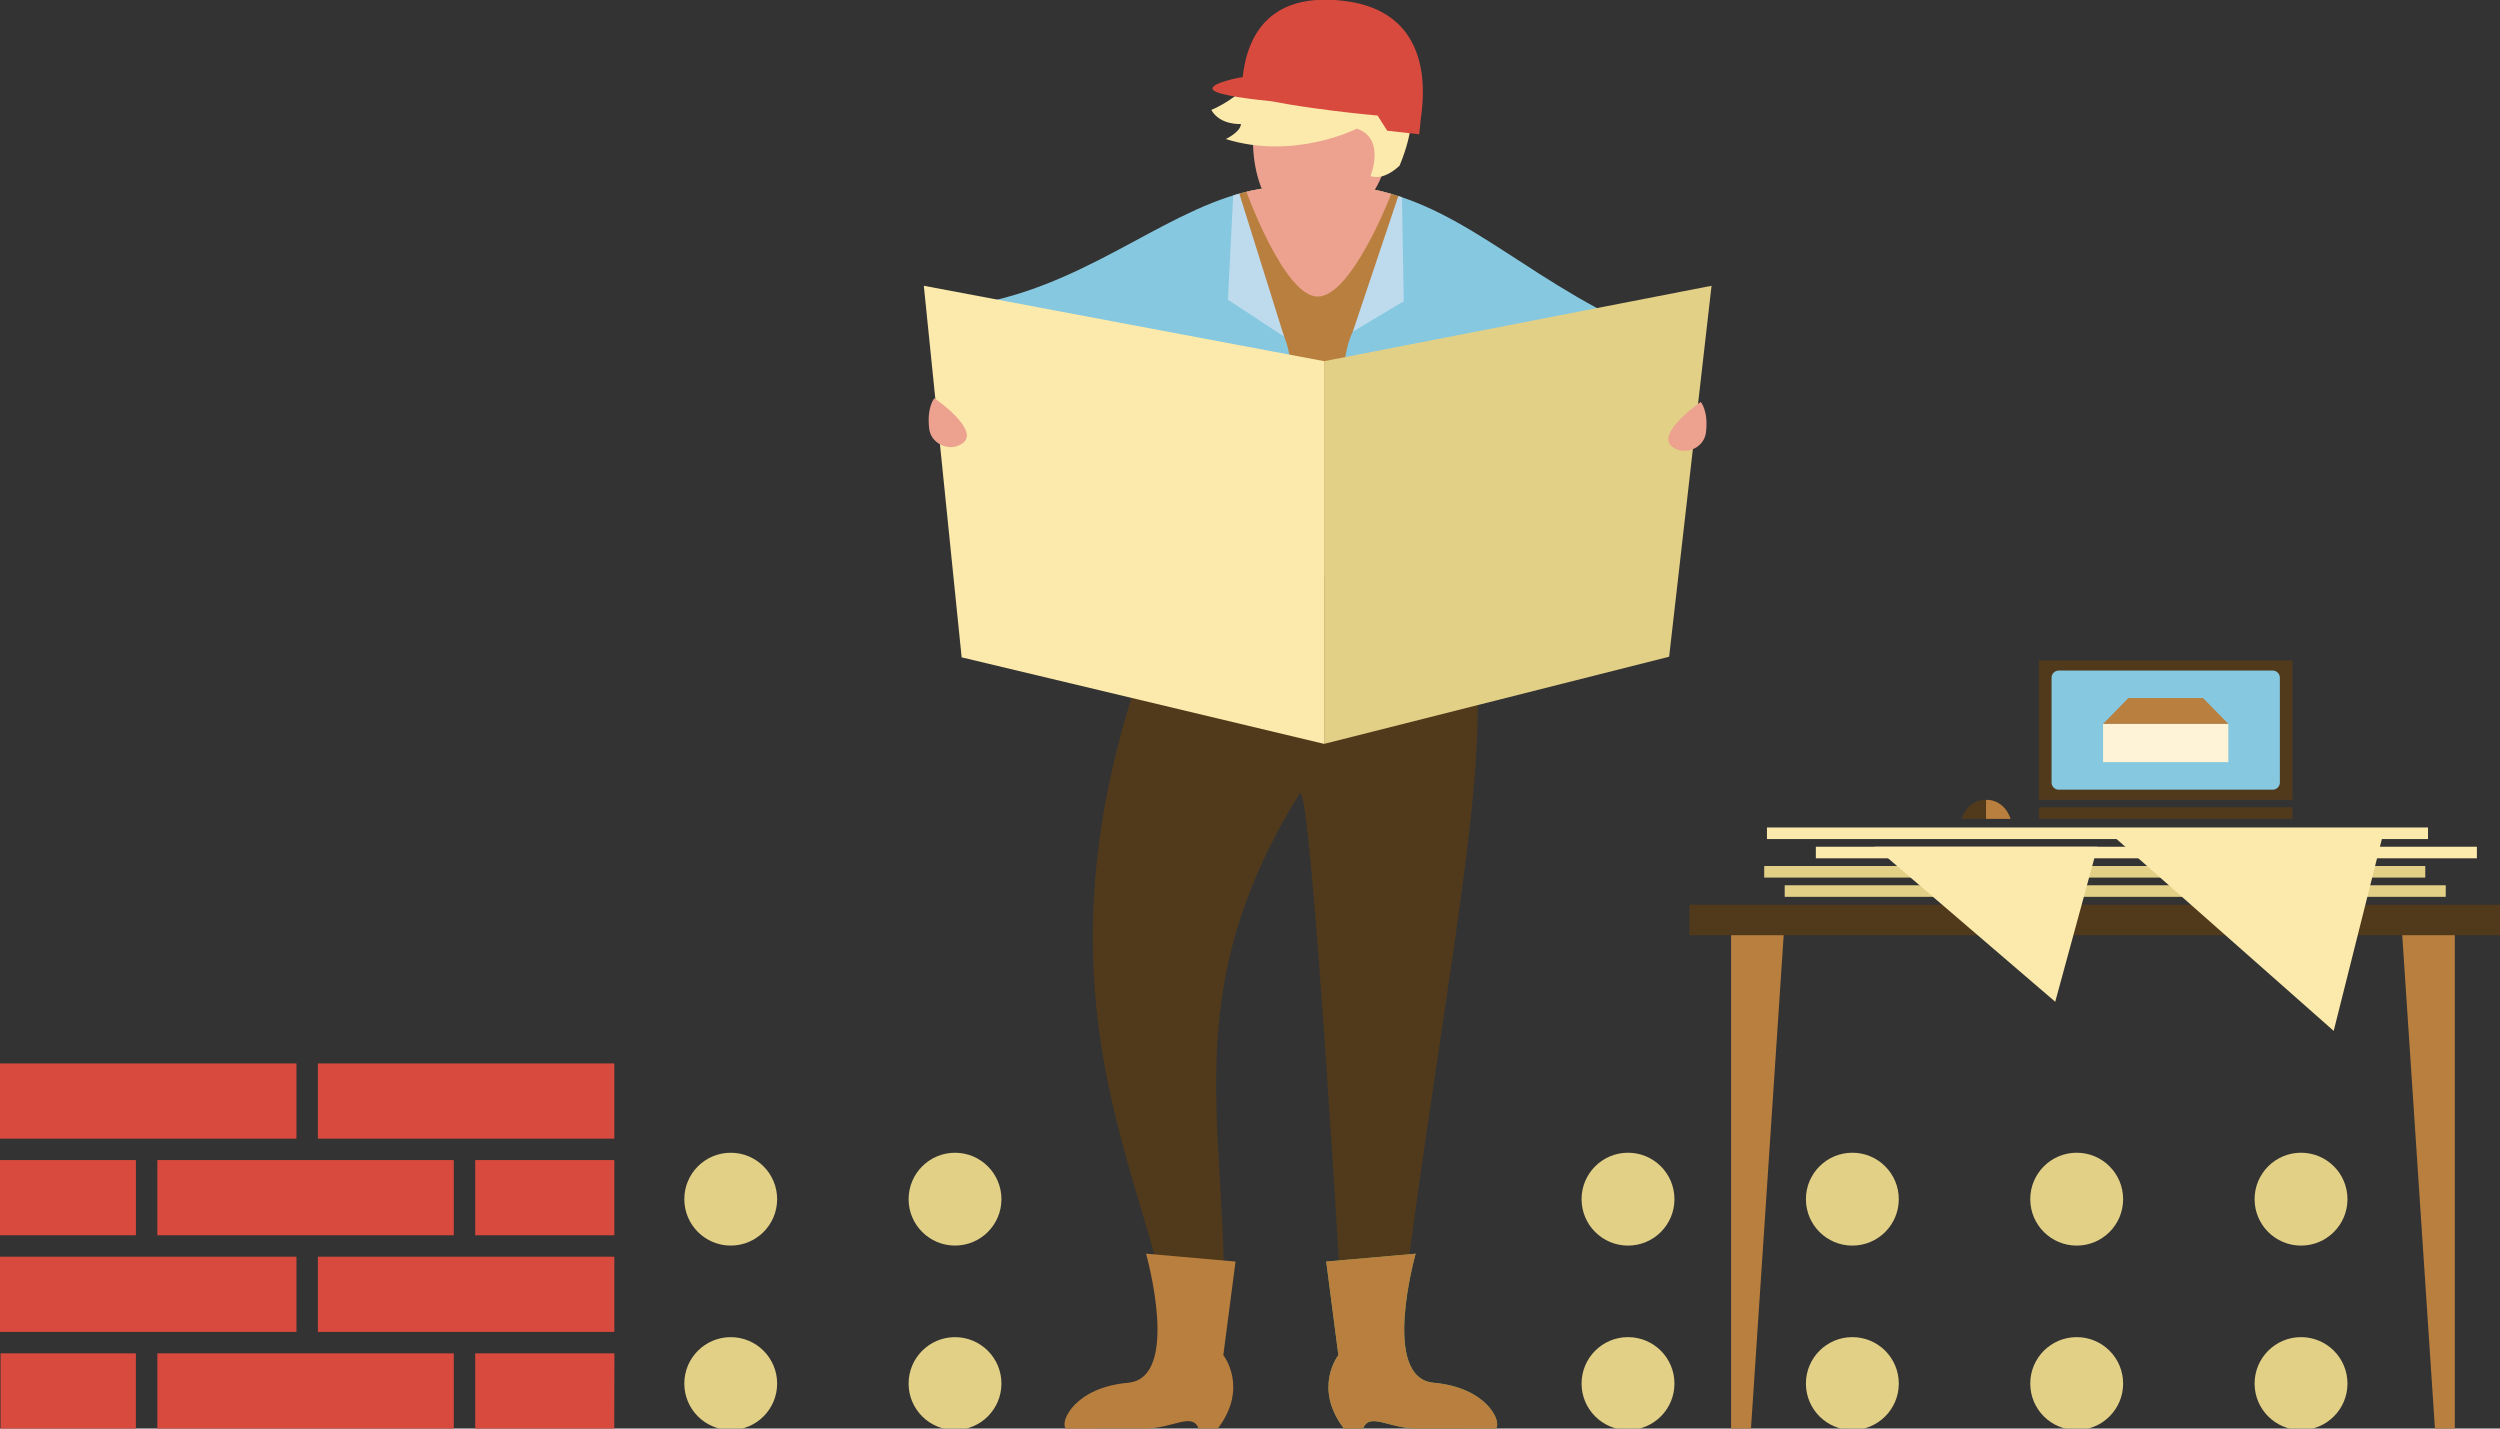
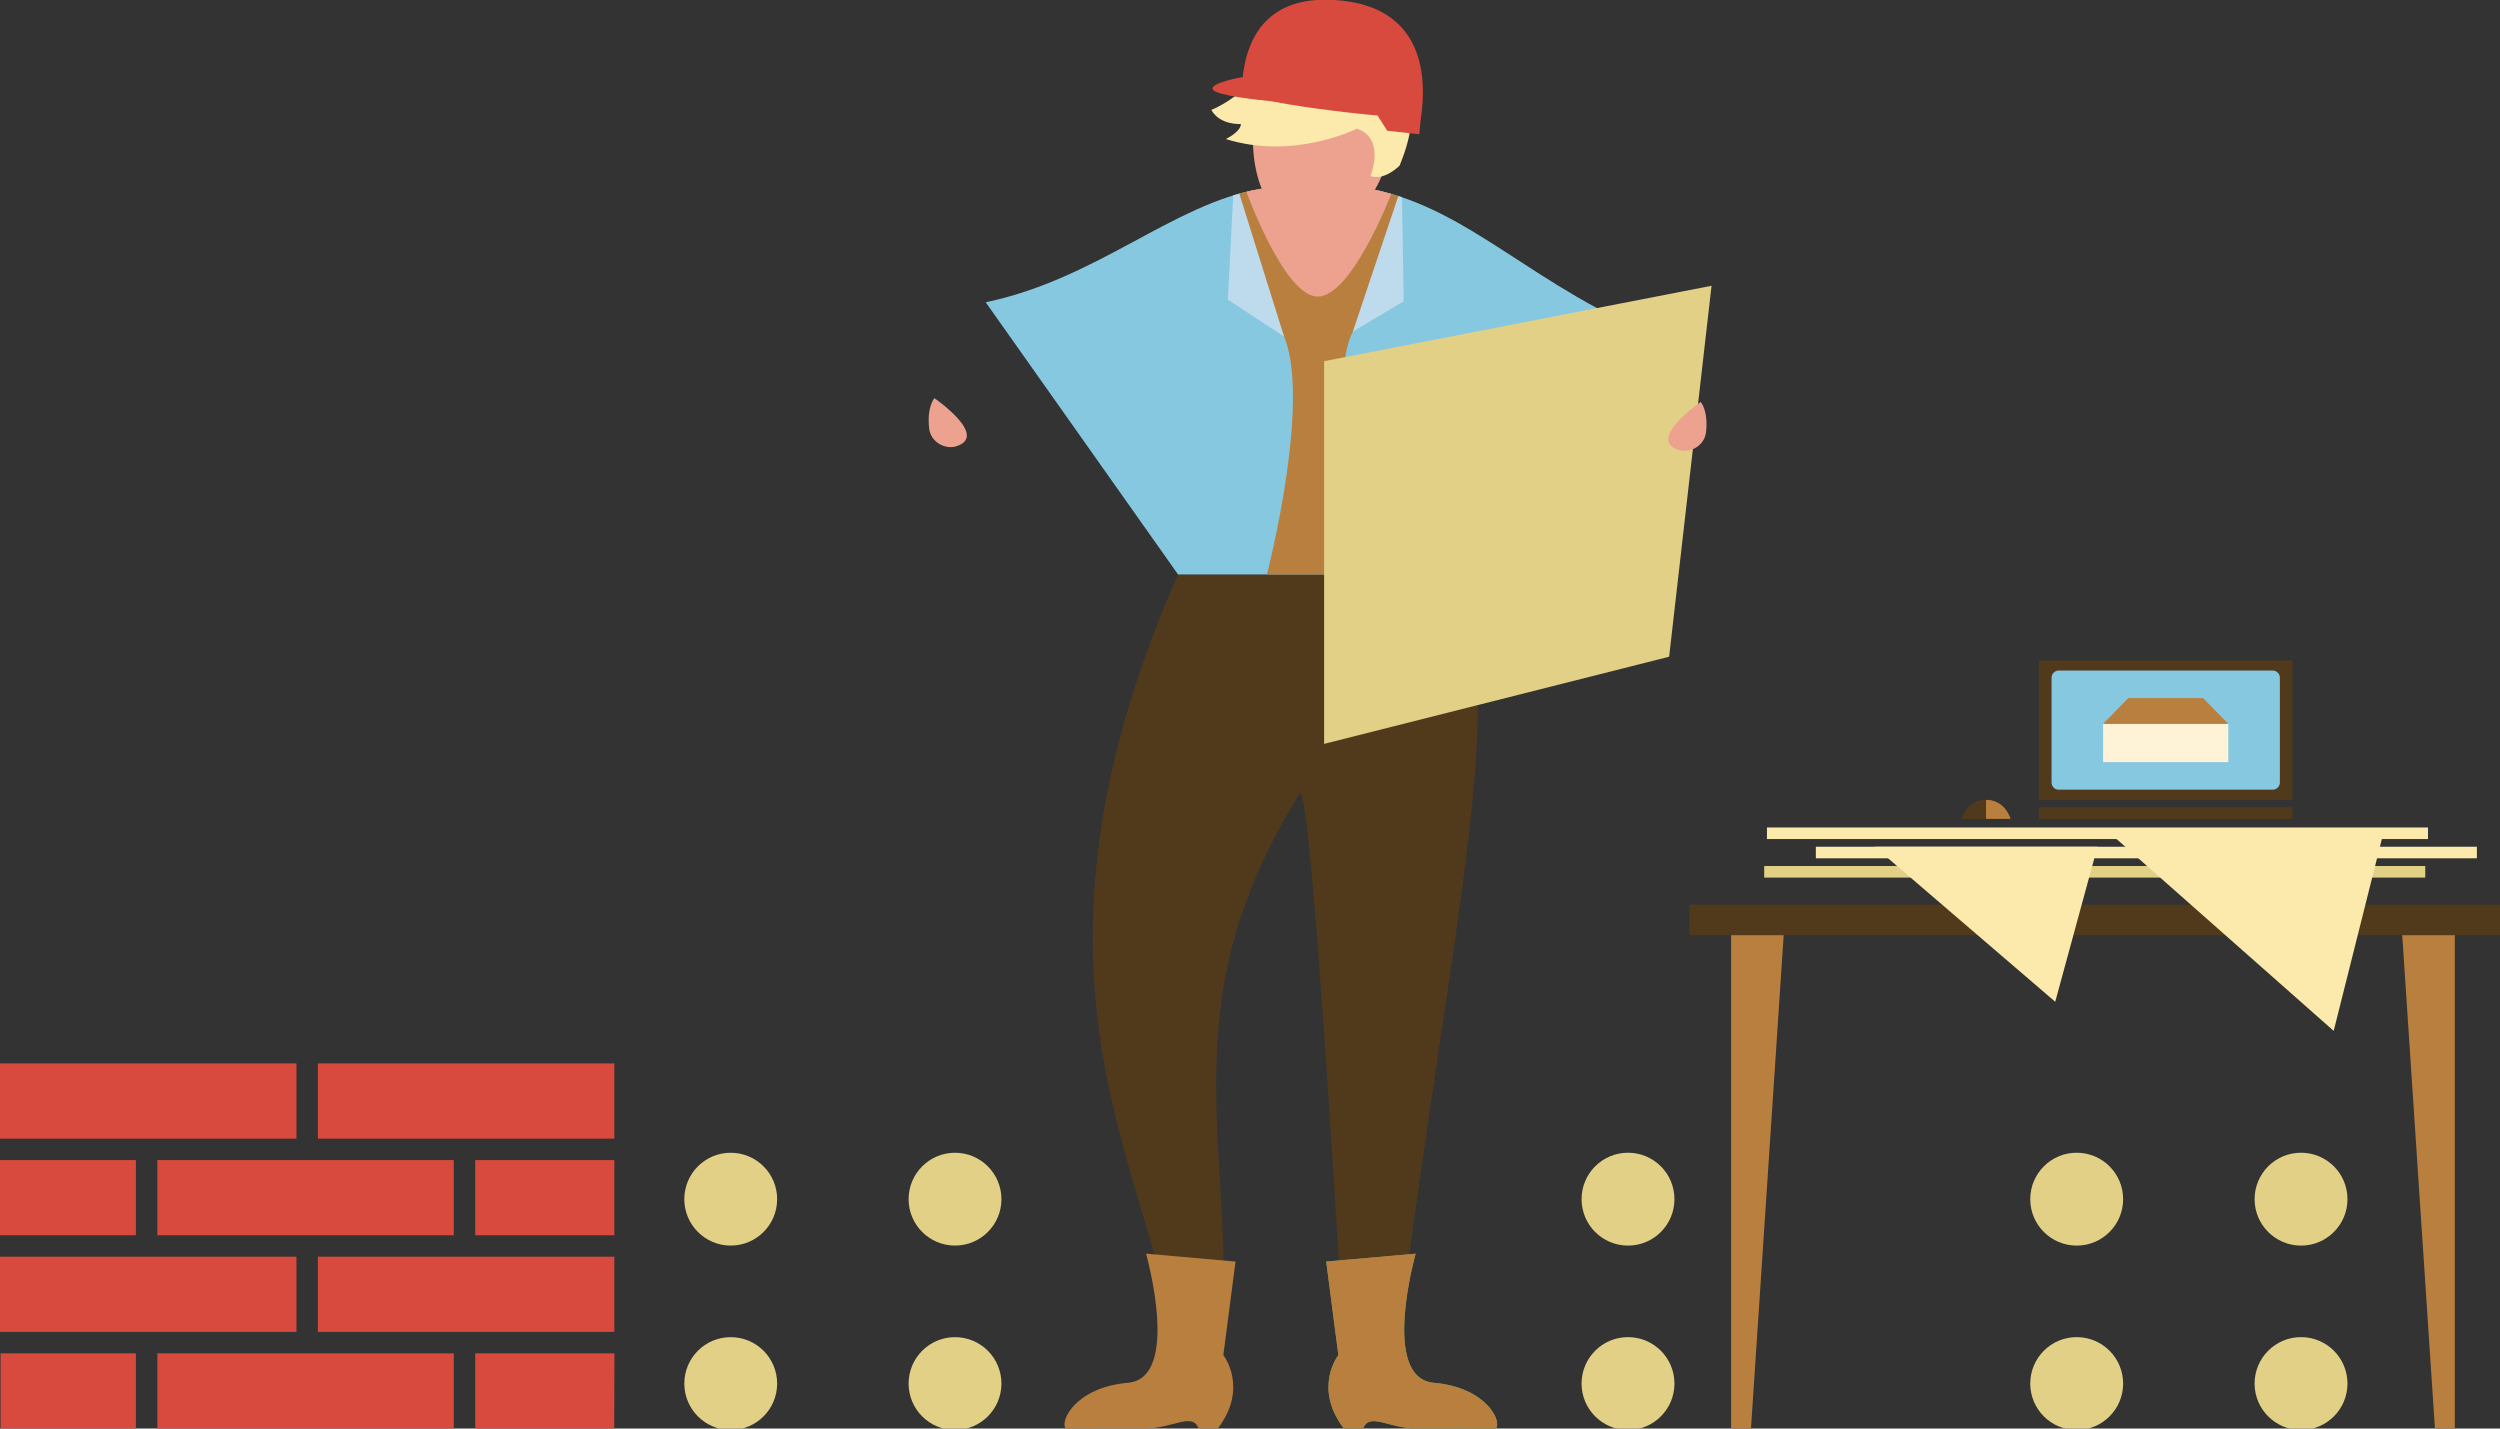
<svg xmlns="http://www.w3.org/2000/svg" xmlns:xlink="http://www.w3.org/1999/xlink" version="1.1" x="0px" y="0px" width="99.213px" height="56.692px" viewBox="0 0 99.213 56.692" enable-background="new 0 0 99.213 56.692" xml:space="preserve">
  <rect x="0" y="0" width="99.213" height="56.692" fill="#333333" stroke="none" />
  <g id="schubkarre">
</g>
  <g id="huhn">
</g>
  <g id="blumenvase">
</g>
  <g id="erdbeere">
</g>
  <g id="scheune">
</g>
  <g id="scheune_2">
</g>
  <g id="Katze">
</g>
  <g id="werkzeug">
</g>
  <g id="gartenanbau">
</g>
  <g id="fenster">
</g>
  <g id="bauarbeiter_sandberg">
</g>
  <g id="angler">
</g>
  <g id="bauarbeiter_Träger">
</g>
  <g id="architektin">
    <g>
      <g>
        <circle fill="#E2D087" cx="28.999" cy="54.907" r="1.842" />
        <circle fill="#E2D087" cx="28.999" cy="47.589" r="1.842" />
      </g>
      <g>
        <circle fill="#E2D087" cx="37.9" cy="54.907" r="1.842" />
        <circle fill="#E2D087" cx="37.9" cy="47.589" r="1.842" />
      </g>
      <g>
        <circle fill="#E2D087" cx="64.608" cy="54.907" r="1.843" />
        <circle fill="#E2D087" cx="64.608" cy="47.589" r="1.843" />
      </g>
      <g>
-         <circle fill="#E2D087" cx="73.511" cy="54.907" r="1.843" />
-         <circle fill="#E2D087" cx="73.511" cy="47.589" r="1.843" />
-       </g>
+         </g>
      <g>
        <circle fill="#E2D087" cx="82.414" cy="54.907" r="1.843" />
        <circle fill="#E2D087" cx="82.414" cy="47.589" r="1.843" />
      </g>
      <g>
        <circle fill="#E2D087" cx="91.317" cy="54.907" r="1.843" />
        <circle fill="#E2D087" cx="91.317" cy="47.589" r="1.843" />
      </g>
    </g>
    <g>
      <g>
        <path fill="#513A1C" d="M57.744,22.798H46.751c-7.381,16.727-0.4,24.393-0.268,30.877h1.98c0.672-8.01-2.244-13.584,3.117-22.188     c0.461-0.738,1.756,21.967,1.756,21.967h2.107C57.72,35.622,59.937,27.812,57.744,22.798z" />
        <path fill="#B97F3F" d="M48.548,53.78l0.484-3.715l-3.551-0.312c0,0,1.403,4.938-0.719,5.123     c-2.117,0.188-2.72,1.561-2.461,1.818l3.143-0.002c1.094,0,1.873-0.66,2.121,0h0.764C49.567,55.065,48.548,53.78,48.548,53.78z" />
        <path fill="#689E5F" d="M53.114,53.78l-0.483-3.715l3.55-0.312c0,0-1.403,4.938,0.72,5.123c2.116,0.188,2.718,1.561,2.46,1.818     l-3.143-0.002c-1.095,0-1.874-0.66-2.121,0h-0.764C52.094,55.065,53.114,53.78,53.114,53.78z" />
        <path fill="#B97F3F" d="M53.114,53.78l-0.483-3.715l3.55-0.312c0,0-1.403,4.938,0.72,5.123c2.116,0.188,2.718,1.561,2.46,1.818     l-3.143-0.002c-1.095,0-1.874-0.66-2.121,0h-0.764C52.094,55.065,53.114,53.78,53.114,53.78z" />
      </g>
      <path fill="#86C8E0" d="M54.405,7.497c3.963,0.785,6.46,3.932,11.572,5.945l-8.233,9.355H46.751l-7.633-10.801    c4.43-0.928,7.424-3.898,10.889-4.5H54.405z" />
      <g>
        <defs>
          <path id="SVGID_23_" d="M54.405,7.497c3.963,0.785,6.46,3.932,11.572,5.945l-8.889,9.355H46.751l-7.633-10.801      c4.43-0.928,7.424-3.898,10.889-4.5H54.405z" />
        </defs>
        <clipPath id="SVGID_2_">
          <use xlink:href="#SVGID_23_" overflow="visible" />
        </clipPath>
        <path clip-path="url(#SVGID_2_)" fill="#B97F3F" d="M55.629,7.497c0,0-0.706,4.047-1.827,5.486     c-1.213,1.559-0.108,9.996-0.108,9.996l-3.416-0.182c0,0,1.94-7.477,0.505-9.799c-0.994-1.613-1.719-5.502-1.719-5.502l3.7-0.469     L55.629,7.497z" />
        <path clip-path="url(#SVGID_2_)" fill="#ECA28F" d="M55.21,7.698c0,0-1.561,4.072-2.917,4.072s-2.888-4.318-2.888-4.318     s1.035-0.982,3.421-0.803C55.21,6.831,55.21,7.698,55.21,7.698z" />
        <polygon clip-path="url(#SVGID_2_)" fill="#BDDBED" points="53.687,13.161 55.707,11.956 55.629,7.374    " />
        <polygon clip-path="url(#SVGID_2_)" fill="#BDDBED" points="50.959,13.358 48.729,11.894 48.977,7.028    " />
      </g>
      <g>
        <path fill="#ECA28F" d="M55.21,4.89c0,2.488-1.332,4.328-3.629,4.105c-0.987-0.096-2.257-1.857-1.738-4.768     C50.364,1.315,55.21,3.001,55.21,4.89z" />
        <path fill="#FBEAAB" d="M53.849,5.106c0,0-2.497,1.26-5.202,0.412c0,0,0.598-0.287,0.598-0.598c0,0-0.825,0.062-1.175-0.559     c0,0,1.218-0.434,2.436-2.043c1.217-1.609,7.246-1.051,5.037,4.254c0,0-0.602,0.619-1.157,0.412     C54.385,6.985,55.006,5.499,53.849,5.106z" />
      </g>
      <g>
-         <polygon fill="#FBEAAB" points="52.548,14.333 52.548,29.521 38.163,26.087 36.662,11.341    " />
        <polygon fill="#E2D087" points="52.548,14.333 67.923,11.341 66.24,26.062 52.548,29.521    " />
        <path fill="#ECA28F" d="M67.494,15.952c0,0-2.188,1.502-0.857,1.912c0.4,0.123,1.003-0.137,1.068-0.723     C67.799,16.29,67.494,15.952,67.494,15.952z" />
        <path fill="#ECA28F" d="M37.082,15.802c0,0,2.189,1.502,0.858,1.912c-0.401,0.125-1.004-0.137-1.068-0.721     C36.779,16.14,37.082,15.802,37.082,15.802z" />
        <path fill="#D8493E" d="M49.316,3.056L49.316,3.056c0.206-1.834,1.214-3.338,3.971-3.027c2.683,0.299,3.457,2.26,3.098,4.686     l-0.063,0.615l-1.27-0.143l-0.376-0.59l0.031-0.008c-0.718-0.066-1.616-0.162-2.575-0.297c-0.722-0.1-1.255-0.193-1.67-0.273     c-0.496-0.049-2.139-0.223-2.32-0.451C47.927,3.298,49.316,3.056,49.316,3.056z" />
      </g>
    </g>
    <g>
      <g>
        <g>
          <polygon fill="#B97F3F" points="68.699,36.509 68.699,56.692 69.488,56.692 70.826,36.509     " />
        </g>
        <g>
          <polygon fill="#B97F3F" points="97.42,36.509 97.42,56.692 96.631,56.692 95.293,36.509     " />
        </g>
        <rect x="67.047" y="35.905" fill="#513A1C" width="32.166" height="1.209" />
      </g>
-       <rect x="70.826" y="35.132" fill="#E2D087" width="26.234" height="0.459" />
      <rect x="70.013" y="34.368" fill="#E2D087" width="26.234" height="0.459" />
      <rect x="72.062" y="33.603" fill="#FBEAAB" width="26.234" height="0.459" />
      <rect x="70.122" y="32.839" fill="#FBEAAB" width="26.234" height="0.459" />
      <polygon fill="#FBEAAB" points="94.582,33.069 92.613,40.911 83.737,33.069   " />
      <polygon fill="#FBEAAB" points="83.239,33.603 81.562,39.755 74.395,33.603   " />
      <g>
        <path fill="#513A1C" d="M77.846,32.497h1.942c0,0-0.202-0.756-0.972-0.756C78.049,31.741,77.846,32.497,77.846,32.497z" />
        <path fill="#B97F3F" d="M78.816,32.497h0.972c0,0-0.202-0.756-0.972-0.756V32.497z" />
      </g>
      <g>
        <rect x="80.915" y="32.038" fill="#513A1C" width="10.062" height="0.459" />
        <rect x="80.915" y="26.21" fill="#513A1C" width="10.062" height="5.531" />
        <g>
          <path fill="#86C8E0" d="M90.477,26.894c0-0.156-0.128-0.283-0.283-0.283h-8.494c-0.155,0-0.283,0.127-0.283,0.283v4.162      c0,0.156,0.128,0.283,0.283,0.283h8.494c0.155,0,0.283-0.127,0.283-0.283V26.894z" />
        </g>
        <g>
          <rect x="83.462" y="28.726" fill="#FFF3D7" width="4.969" height="1.52" />
          <polygon fill="#B97F3F" points="87.43,27.704 84.463,27.704 83.462,28.726 88.431,28.726     " />
        </g>
      </g>
    </g>
    <g>
      <g>
        <path fill="#D8493E" d="M6.244,46.038v2.984h11.765v-2.984H6.244z" />
        <path fill="#D8493E" d="M18.859,46.038v2.984h5.521v-2.984H18.859z" />
        <path fill="#D8493E" d="M0,46.038v2.984h5.394v-2.984H0z" />
      </g>
      <g>
        <path fill="#D8493E" d="M12.615,49.872v2.986H24.38v-2.986H12.615z" />
        <path fill="#D8493E" d="M0,49.872v2.986h11.765v-2.986H0z" />
      </g>
      <g>
        <path fill="#D8493E" d="M0,42.202v2.986h11.765v-2.986H0z" />
        <path fill="#D8493E" d="M12.615,42.202v2.986H24.38v-2.986H12.615z" />
      </g>
      <g>
        <path fill="#D8493E" d="M6.244,53.708v2.984h11.765v-2.984H6.244z" />
        <path fill="#D8493E" d="M0.022,53.708v2.984h5.371v-2.984H0.022z" />
        <path fill="#D8493E" d="M18.859,53.708v2.984h5.517l0.008-2.984H18.859z" />
      </g>
    </g>
  </g>
  <g id="scheune_3">
</g>
  <g id="gartenzaun">
</g>
  <g id="architektin_2">
</g>
</svg>